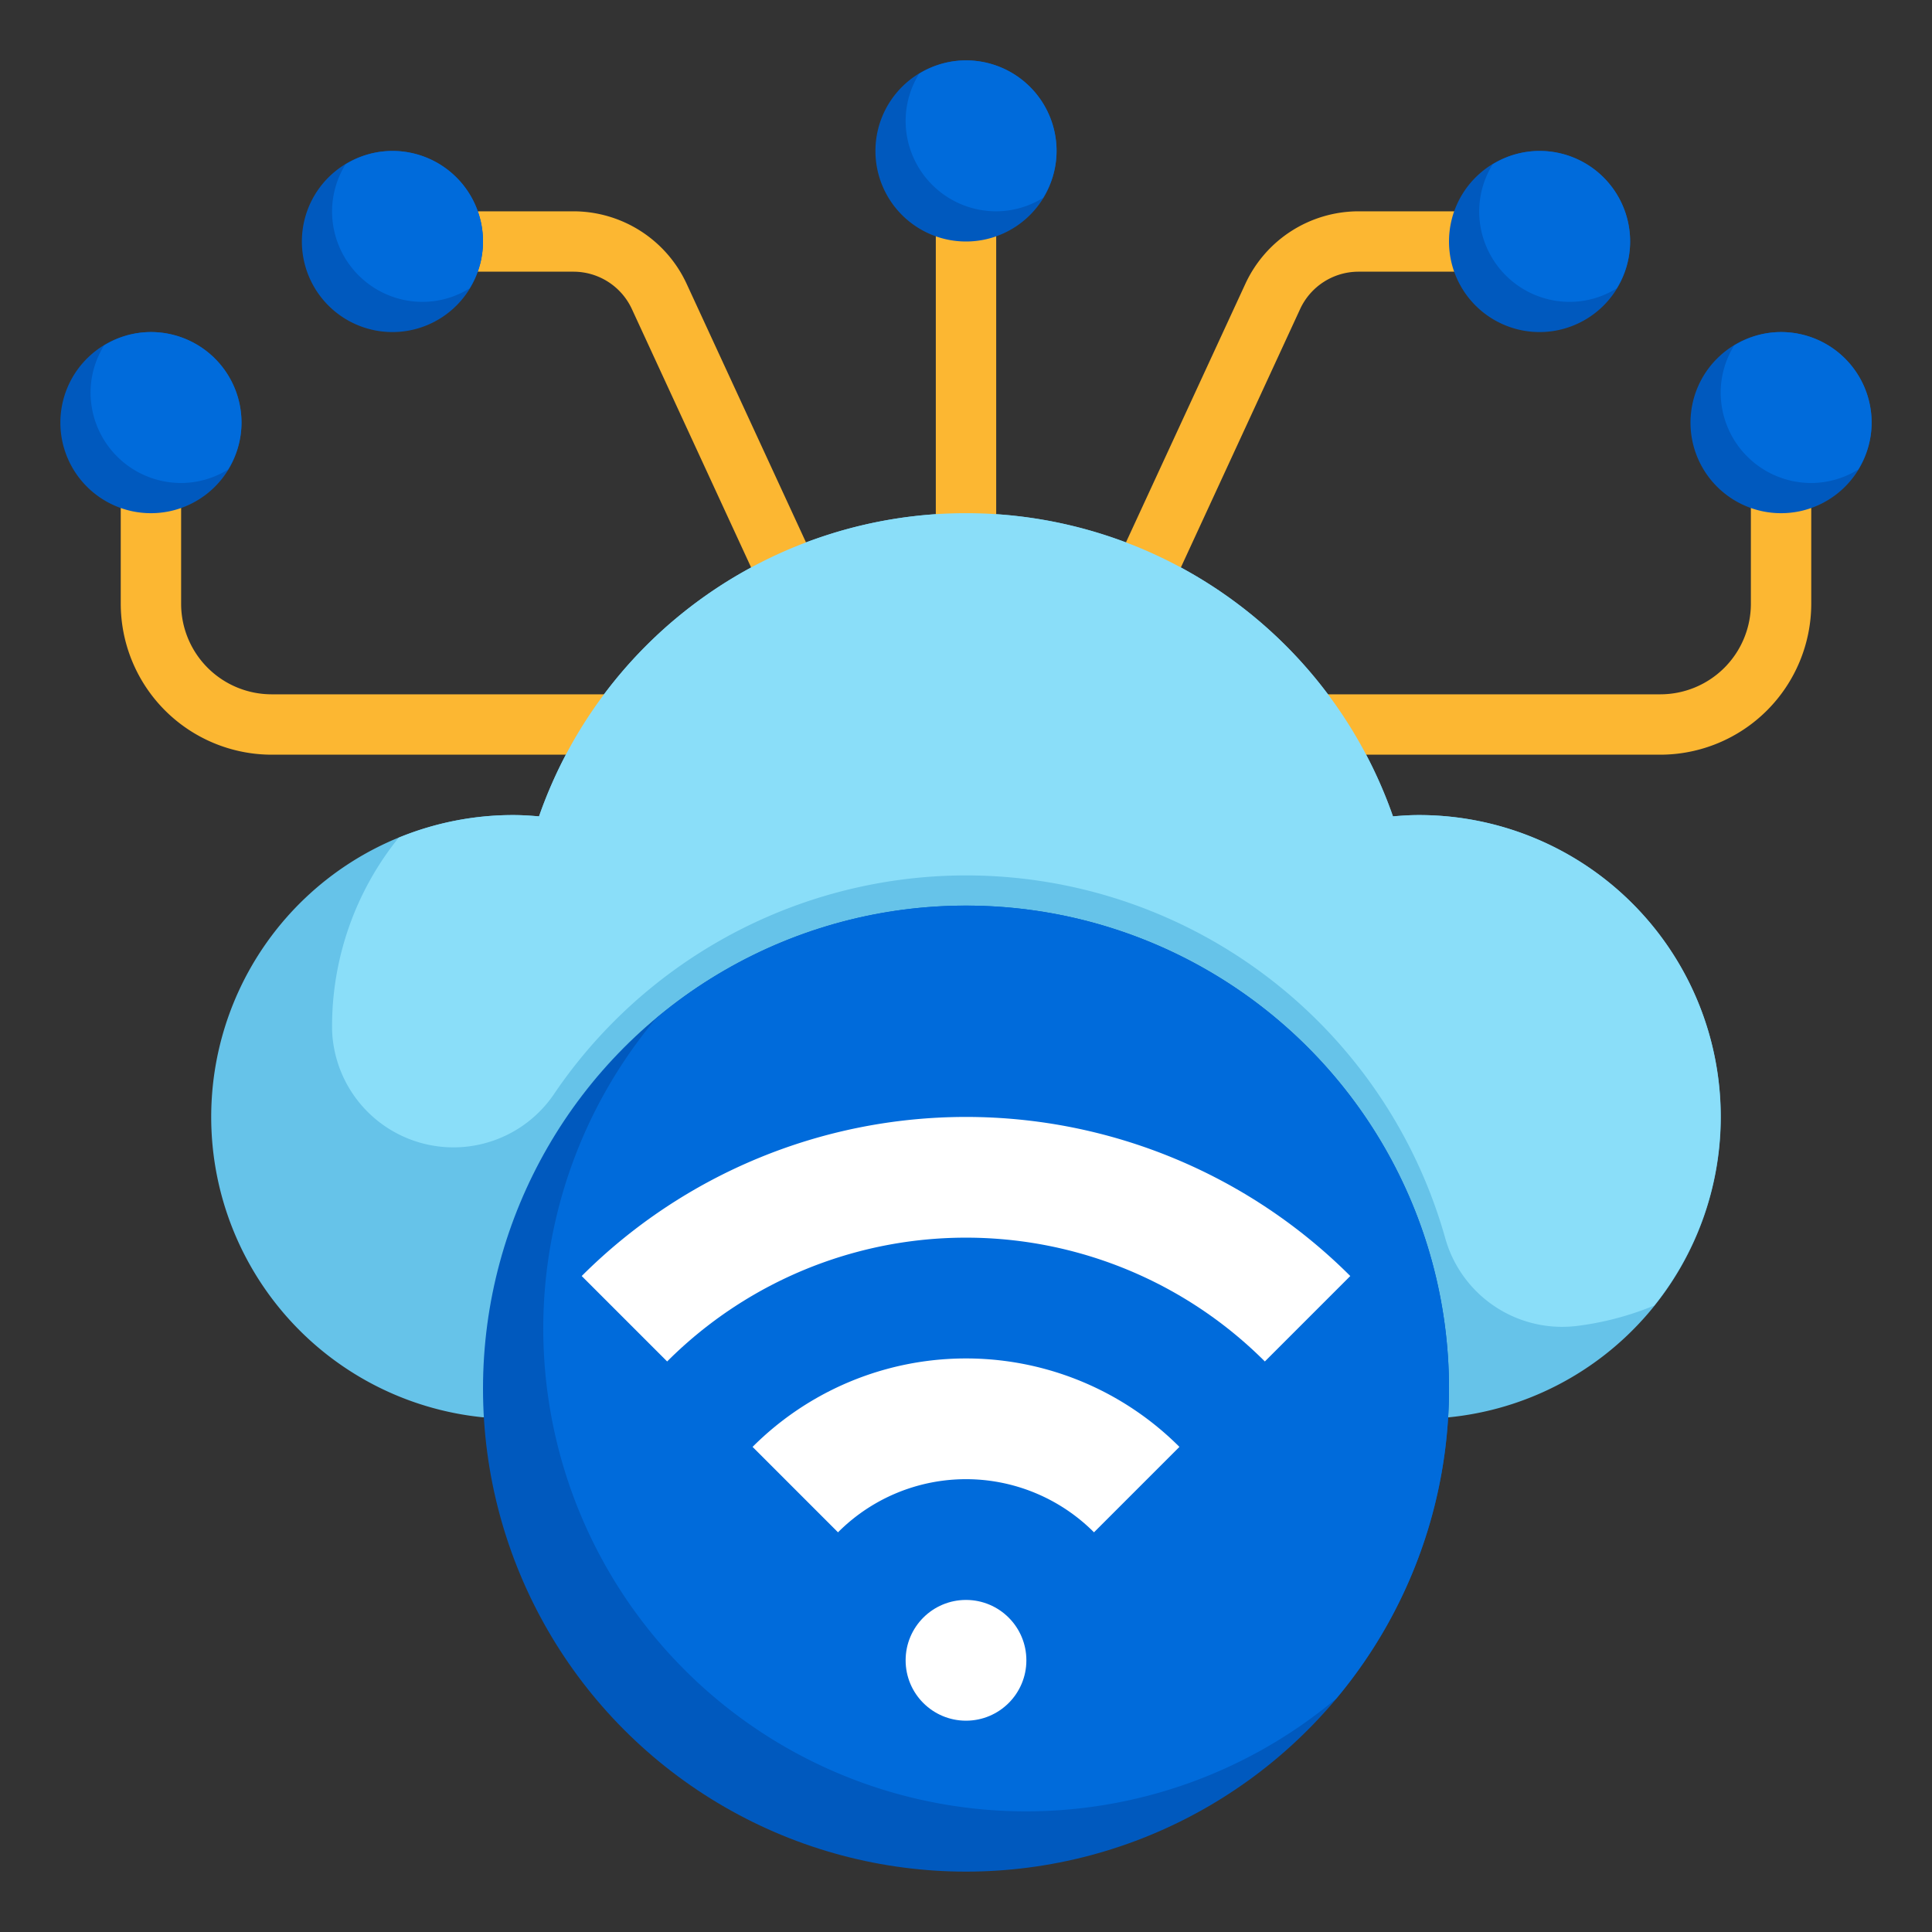
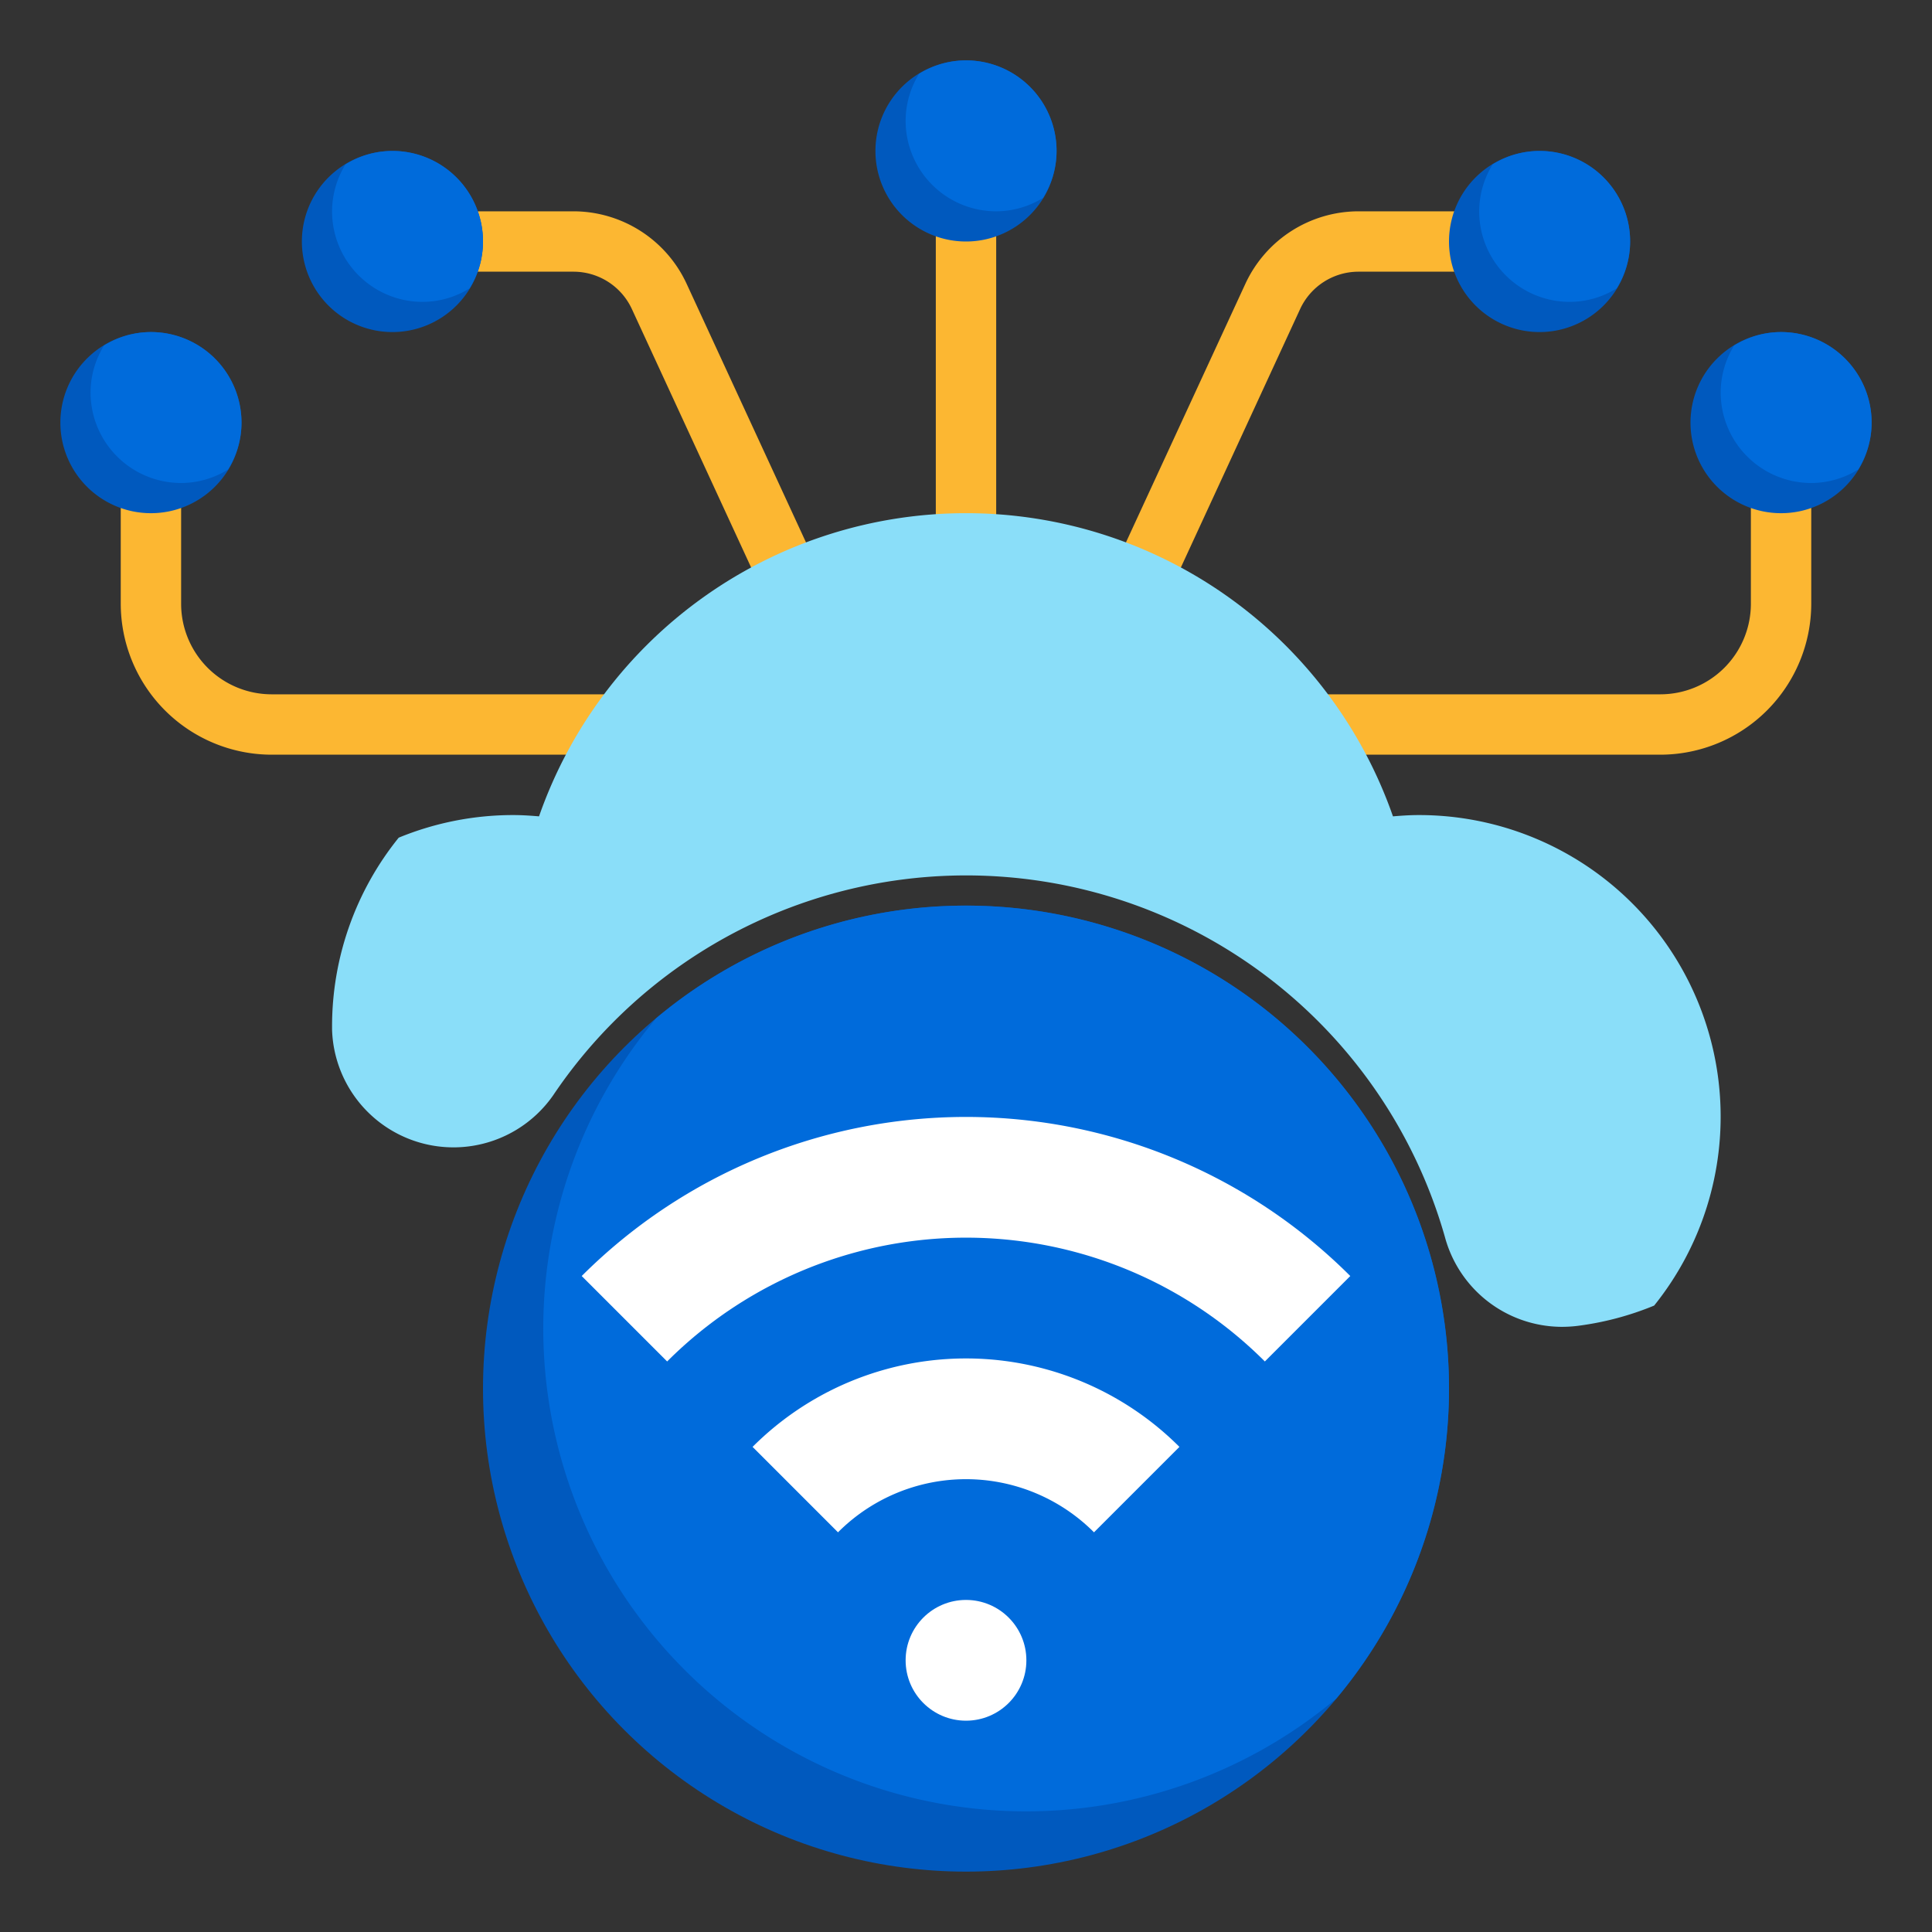
<svg xmlns="http://www.w3.org/2000/svg" id="Layer_3" height="512" viewBox="0 0 64 64" width="512" data-name="Layer 3">
  <rect x="0" y="0" width="64" height="64" fill="#333333" stroke="none" />
-   <path d="m47.972 46.953a10 10 0 0 0 -.972-19.953c-.289 0-.573.019-.856.043a14.981 14.981 0 0 0 -28.288 0c-.283-.024-.567-.043-.856-.043a10 10 0 0 0 -1.022 19.948z" fill="#66c3e9" />
  <circle cx="32" cy="46" fill="#0059be" r="16" />
  <path d="m32 30a15.931 15.931 0 0 0 -10.266 3.734 15.994 15.994 0 0 0 22.532 22.532 15.994 15.994 0 0 0 -12.266-26.266z" fill="#006bdb" />
  <circle cx="32" cy="55" fill="#fff" r="2" />
  <path d="m39.07 47.93-2.83 2.83a5.987 5.987 0 0 0 -8.48 0l-2.83-2.83a9.995 9.995 0 0 1 14.14 0z" fill="#fff" />
  <path d="m44.73 42.27-2.83 2.83a14 14 0 0 0 -19.8 0l-2.83-2.83a18.01 18.01 0 0 1 25.46 0z" fill="#fff" />
  <g fill="#fcb732">
    <path d="m55 25h-12v-2h12a3 3 0 0 0 3-3v-3.895h2v3.895a5.006 5.006 0 0 1 -5 5z" />
    <path d="m21 25h-12a5.006 5.006 0 0 1 -5-5v-3.942h2v3.942a3 3 0 0 0 3 3h12z" />
    <path d="m31 6.719h2v11.744h-2z" />
    <path d="m38.624 19.868-1.816-.838 4.447-9.63a4.136 4.136 0 0 1 3.745-2.4h3.986v2h-3.986a2.132 2.132 0 0 0 -1.93 1.234z" />
    <path d="m25.376 19.868-4.446-9.634a2.132 2.132 0 0 0 -1.93-1.234h-3.7v-2h3.7a4.136 4.136 0 0 1 3.745 2.4l4.447 9.634z" />
  </g>
  <path d="m47 27c-.289 0-.573.019-.856.043a14.981 14.981 0 0 0 -28.288 0c-.283-.024-.567-.043-.856-.043a9.965 9.965 0 0 0 -3.792.749 9.947 9.947 0 0 0 -2.208 6.251v.108a4.024 4.024 0 0 0 7.326 2.173 16.489 16.489 0 0 1 29.536 4.687 4.023 4.023 0 0 0 3.842 2.985 4.317 4.317 0 0 0 .533-.029 9.95 9.95 0 0 0 2.559-.675 9.991 9.991 0 0 0 -7.796-16.249z" fill="#8adef9" />
  <path d="m8 14a3 3 0 1 0 -3 3 3 3 0 0 0 3-3" fill="#0059be" />
  <path d="m5 11a2.965 2.965 0 0 0 -1.554.446 2.965 2.965 0 0 0 -.446 1.554 3 3 0 0 0 3 3 2.965 2.965 0 0 0 1.554-.446 2.965 2.965 0 0 0 .446-1.554 3 3 0 0 0 -3-3z" fill="#006bdb" />
  <path d="m16 8a3 3 0 1 0 -3 3 3 3 0 0 0 3-3" fill="#0059be" />
  <path d="m13 5a2.965 2.965 0 0 0 -1.554.446 2.965 2.965 0 0 0 -.446 1.554 3 3 0 0 0 3 3 2.965 2.965 0 0 0 1.554-.446 2.965 2.965 0 0 0 .446-1.554 3 3 0 0 0 -3-3z" fill="#006bdb" />
  <path d="m35 5a3 3 0 1 0 -3 3 3 3 0 0 0 3-3" fill="#0059be" />
-   <path d="m32 2a2.965 2.965 0 0 0 -1.554.446 2.965 2.965 0 0 0 -.446 1.554 3 3 0 0 0 3 3 2.965 2.965 0 0 0 1.554-.446 2.965 2.965 0 0 0 .446-1.554 3 3 0 0 0 -3-3z" fill="#006bdb" />
+   <path d="m32 2a2.965 2.965 0 0 0 -1.554.446 2.965 2.965 0 0 0 -.446 1.554 3 3 0 0 0 3 3 2.965 2.965 0 0 0 1.554-.446 2.965 2.965 0 0 0 .446-1.554 3 3 0 0 0 -3-3" fill="#006bdb" />
  <path d="m54 8a3 3 0 1 0 -3 3 3 3 0 0 0 3-3" fill="#0059be" />
  <path d="m51 5a2.965 2.965 0 0 0 -1.554.446 2.965 2.965 0 0 0 -.446 1.554 3 3 0 0 0 3 3 2.965 2.965 0 0 0 1.554-.446 2.965 2.965 0 0 0 .446-1.554 3 3 0 0 0 -3-3z" fill="#006bdb" />
  <path d="m62 14a3 3 0 1 0 -3 3 3 3 0 0 0 3-3" fill="#0059be" />
  <path d="m59 11a2.965 2.965 0 0 0 -1.554.446 2.965 2.965 0 0 0 -.446 1.554 3 3 0 0 0 3 3 2.965 2.965 0 0 0 1.554-.446 2.965 2.965 0 0 0 .446-1.554 3 3 0 0 0 -3-3z" fill="#006bdb" />
</svg>